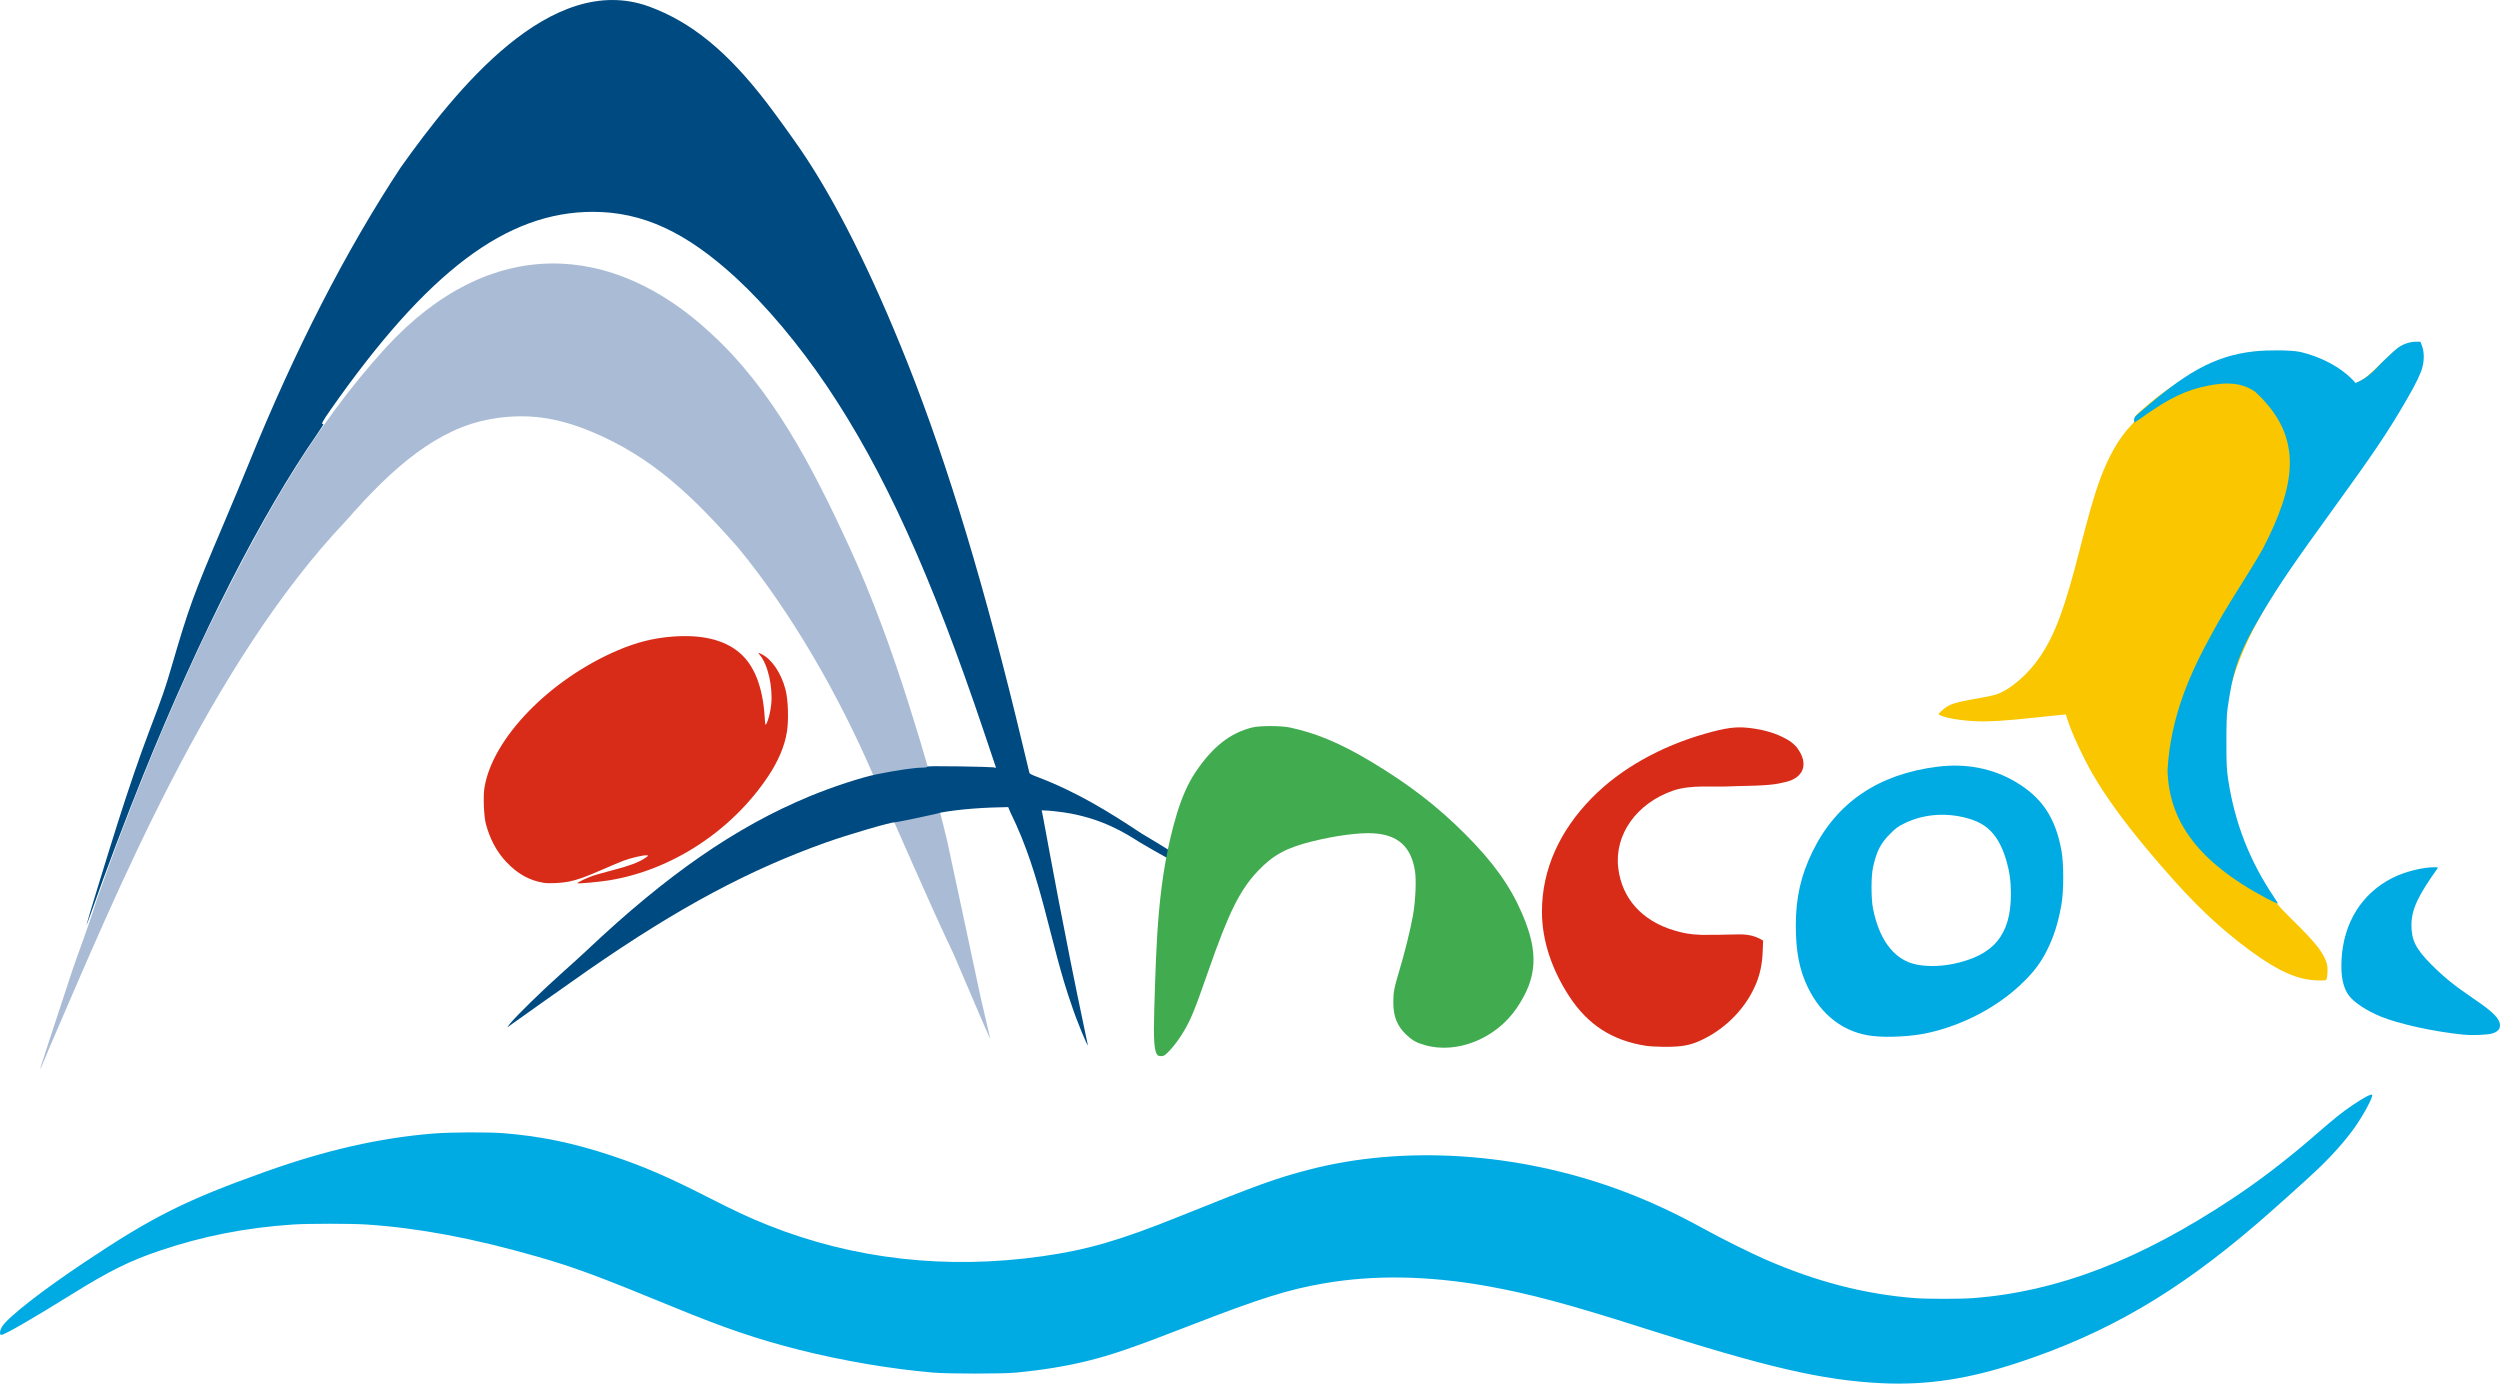
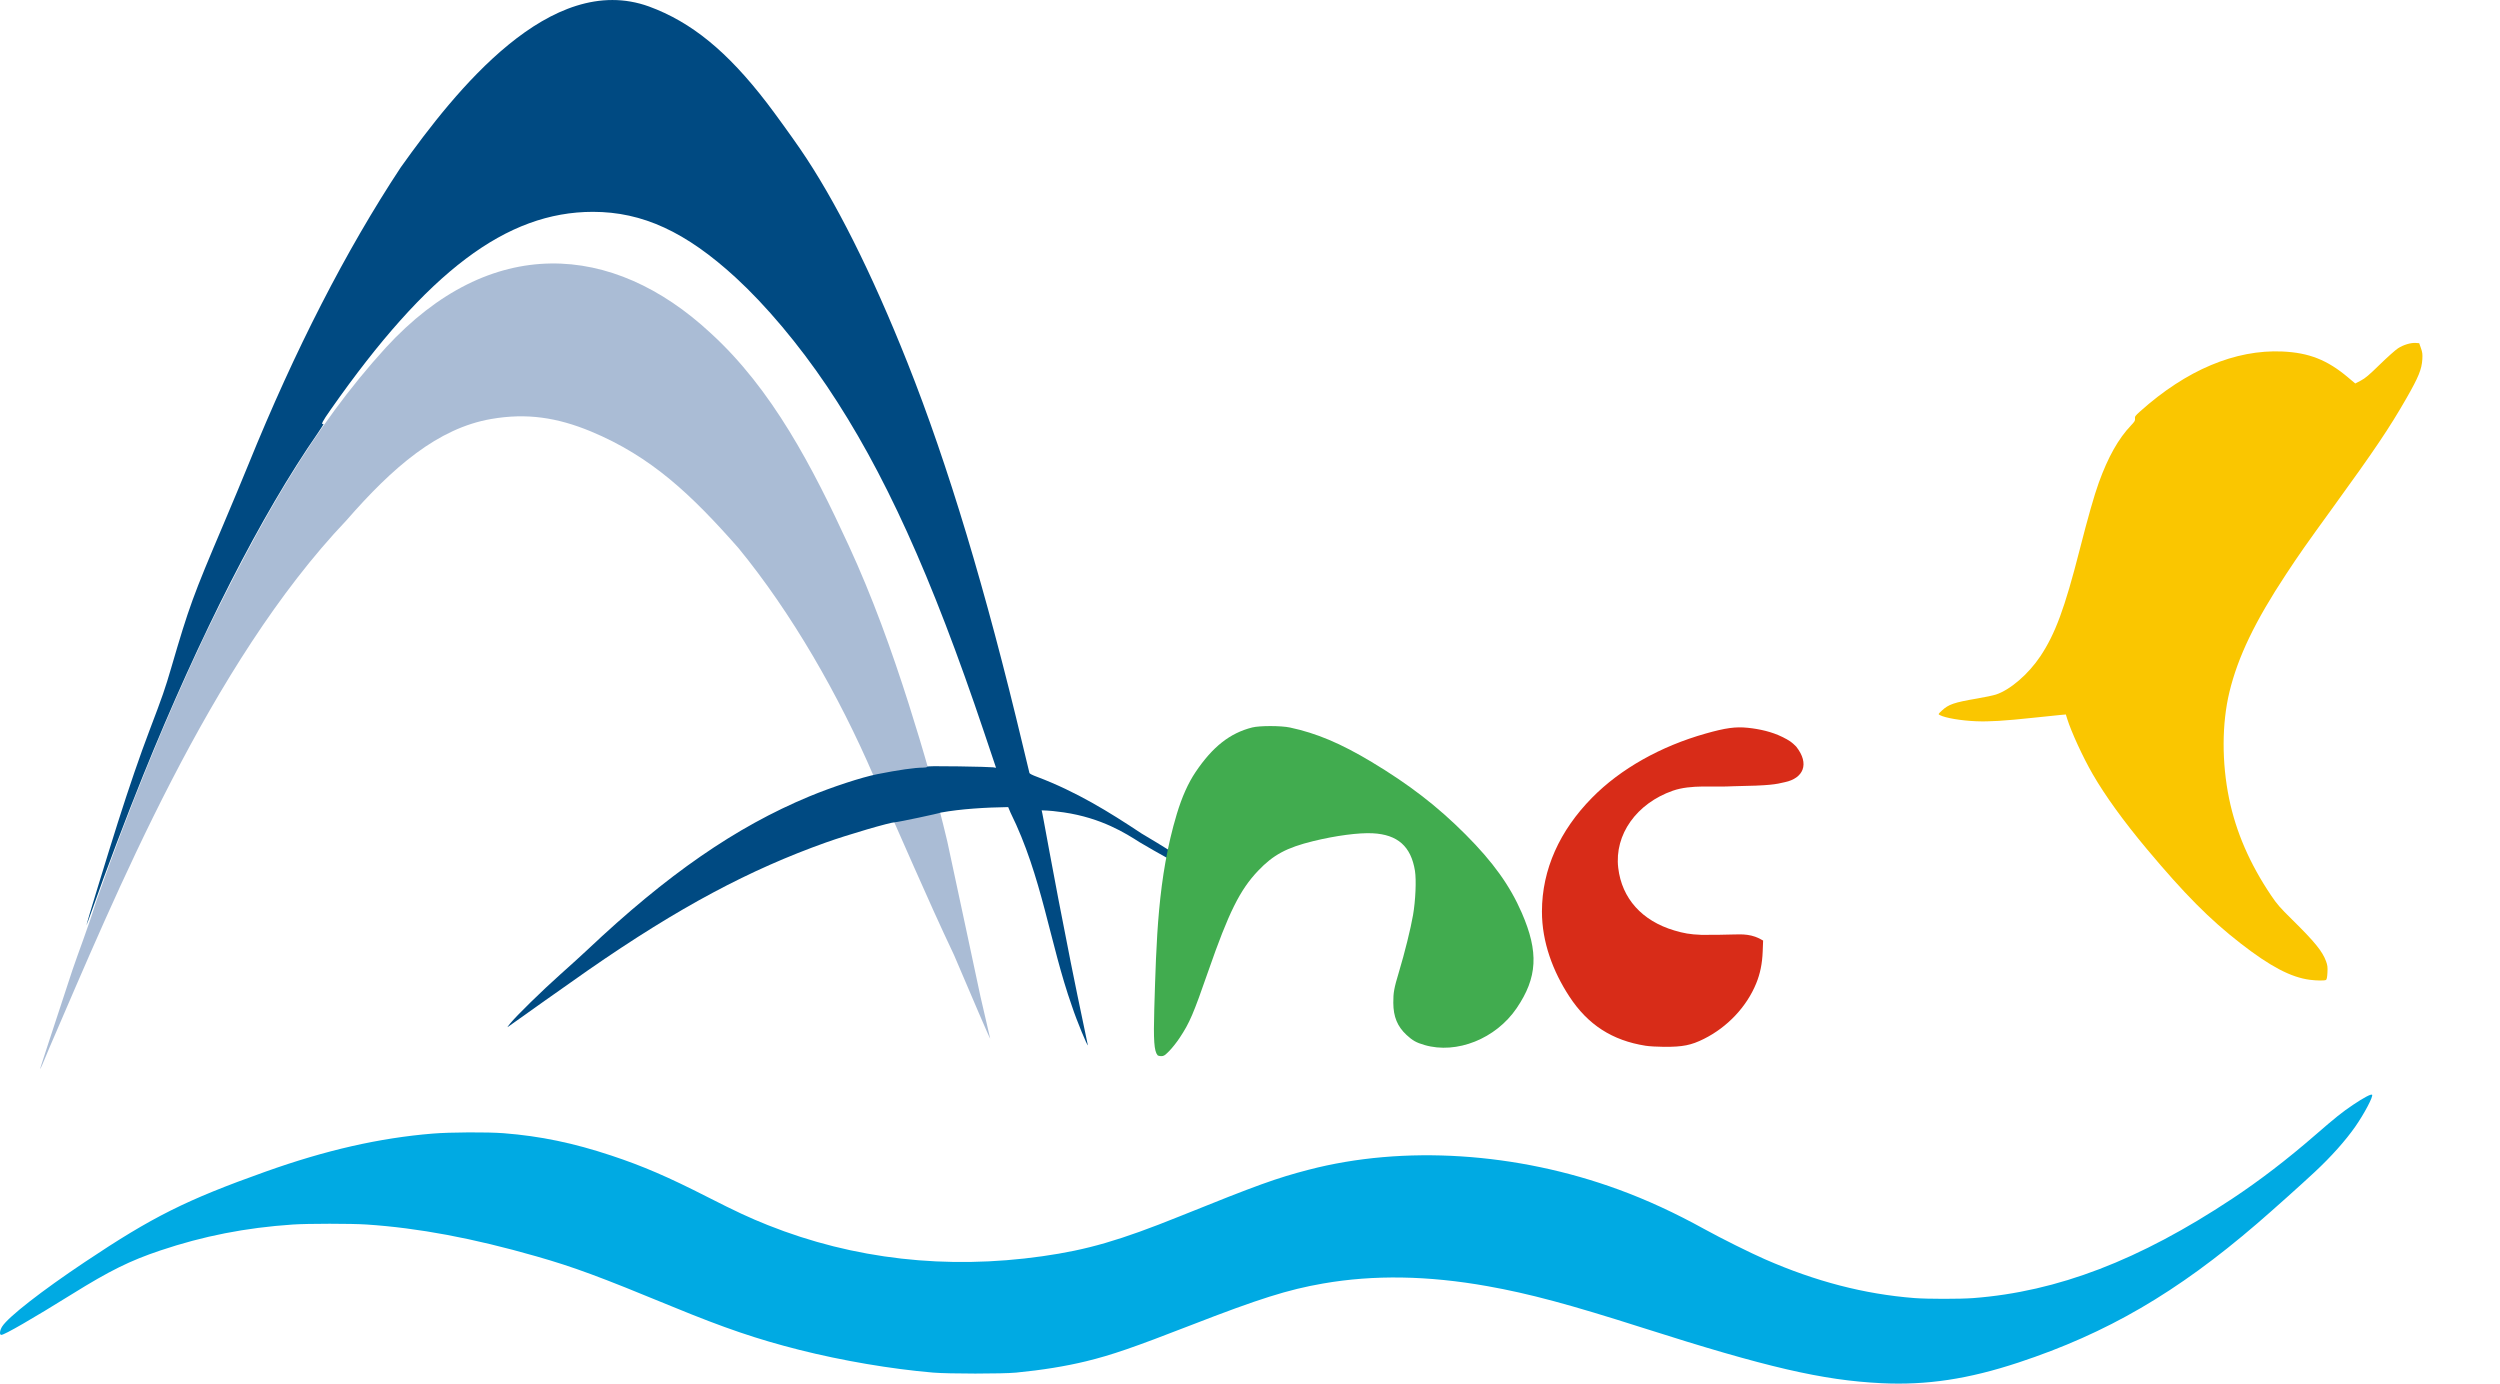
<svg xmlns="http://www.w3.org/2000/svg" xmlns:ns1="http://www.inkscape.org/namespaces/inkscape" xmlns:ns2="http://sodipodi.sourceforge.net/DTD/sodipodi-0.dtd" width="551.577mm" height="305.265mm" viewBox="0 0 551.577 305.265" version="1.1" id="svg846" ns1:version="0.92.3 (2405546, 2018-03-11)" ns2:docname="Ancol_.svg">
  <defs id="defs840" />
  <ns2:namedview id="base" pagecolor="#ffffff" bordercolor="#666666" borderopacity="1.0" ns1:pageopacity="0.0" ns1:pageshadow="2" ns1:zoom="0.12374369" ns1:cx="1278.3235" ns1:cy="-123.70907" ns1:document-units="mm" ns1:current-layer="text1626" showgrid="false" showguides="false" fit-margin-top="0" fit-margin-left="0" fit-margin-right="0" fit-margin-bottom="0" ns1:window-width="1366" ns1:window-height="745" ns1:window-x="-8" ns1:window-y="-8" ns1:window-maximized="1" />
  <g ns1:label="Layer 1" ns1:groupmode="layer" id="layer1" transform="translate(-548.748,763.915)">
    <g id="g1661" transform="translate(139.531,-0.529)">
      <path ns1:connector-curvature="0" id="path1463" d="m 918.859,-547.21 c -4.192,-0.542 -8.75,-2.939 -15.339,-8.065 -6.806,-5.295 -12.325,-10.852 -20.617,-20.757 -5.141,-6.141 -9.215,-11.775 -11.986,-16.576 -2.133,-3.695 -4.711,-9.287 -5.602,-12.152 l -0.308,-0.989 -1.275,0.114 c -0.701,0.063 -3.33,0.334 -5.842,0.603 -6.504,0.695 -9.774,0.895 -12.686,0.776 -3.34,-0.136 -6.782,-0.721 -7.997,-1.358 -0.394,-0.206 -0.393,-0.209 0.466,-1.012 1.451,-1.357 2.689,-1.779 7.751,-2.644 1.702,-0.291 3.567,-0.683 4.144,-0.871 3.146,-1.027 7.188,-4.509 9.819,-8.459 3.288,-4.938 5.372,-10.579 8.644,-23.397 1.847,-7.237 3.241,-12.128 4.249,-14.912 2.042,-5.64 4.322,-9.693 7.08,-12.591 0.832,-0.874 0.965,-1.1 0.902,-1.532 -0.066,-0.45 0.058,-0.625 1.124,-1.581 10.19,-9.13 21.007,-13.686 31.39,-13.22 5.855,0.263 9.888,1.849 14.446,5.681 l 1.637,1.377 1.219,-0.637 c 0.979,-0.512 1.806,-1.21 4.199,-3.547 1.639,-1.6 3.445,-3.21 4.012,-3.576 1.192,-0.771 2.823,-1.264 3.917,-1.185 l 0.761,0.055 0.386,1.099 c 0.319,0.908 0.372,1.335 0.304,2.453 -0.135,2.214 -0.834,3.929 -3.495,8.574 -3.803,6.637 -6.948,11.309 -16.322,24.239 -5.902,8.141 -7.288,10.118 -10.264,14.631 -6.843,10.378 -10.604,18.203 -12.481,25.963 -1.679,6.944 -1.704,15.586 -0.069,23.526 1.514,7.348 4.561,14.372 9.265,21.359 1.31,1.946 1.957,2.688 4.639,5.328 4.961,4.882 6.687,7.002 7.484,9.195 0.32,0.88 0.37,1.293 0.307,2.509 -0.053,1.009 -0.15,1.502 -0.317,1.608 -0.289,0.183 -2.019,0.169 -3.547,-0.028 z" style="fill:#fac600;fill-opacity:1;stroke-width:0.169" />
      <path ns1:connector-curvature="0" id="path1477" d="m 824.264,-458.215 c -12.933,-0.631 -25.315,-3.503 -52.488,-12.177 -16.307,-5.205 -25.166,-7.583 -34.359,-9.223 -13.154,-2.346 -25.069,-2.54 -36.283,-0.591 -7.746,1.346 -14.149,3.365 -29.15,9.192 -12.802,4.972 -17.498,6.59 -23.118,7.962 -4.523,1.105 -9.741,1.95 -15.446,2.504 -2.995,0.291 -14.922,0.288 -18.352,-0.003 -9.24,-0.786 -20.024,-2.62 -29.512,-5.018 -9.242,-2.336 -16.525,-4.815 -27.827,-9.47 -16.47,-6.785 -21.86,-8.778 -30.192,-11.163 -13.99,-4.006 -25.97,-6.252 -37.436,-7.018 -3.36,-0.224 -12.971,-0.223 -16.295,0.003 -10.396,0.706 -19.71,2.531 -29.232,5.731 -6.664,2.239 -11.132,4.446 -19.41,9.591 -8.893,5.526 -14.967,9.028 -15.657,9.028 -0.463,0 -0.353,-1.009 0.204,-1.87 1.378,-2.131 8.697,-7.838 18.204,-14.194 14.969,-10.009 22.355,-13.704 39.874,-19.948 13.336,-4.753 25.089,-7.43 36.878,-8.401 3.869,-0.319 12.124,-0.362 15.683,-0.083 8.08,0.634 15.379,2.15 23.741,4.929 7.02,2.333 12.46,4.68 21.335,9.203 6.093,3.105 9.177,4.54 13.233,6.157 18.892,7.531 39.387,9.854 60.512,6.858 9.958,-1.412 17.144,-3.5 30.311,-8.807 17.246,-6.952 21.303,-8.417 28.465,-10.282 20.96,-5.459 45.929,-3.86 68.406,4.381 6.283,2.304 12.38,5.118 19.04,8.789 3.638,2.005 9.913,5.129 13.193,6.568 11.195,4.911 21.942,7.704 32.974,8.572 2.899,0.228 10.085,0.231 13.041,0.005 18.566,-1.417 36.614,-8.342 57.076,-21.898 6.124,-4.057 12.153,-8.682 18.461,-14.161 4.319,-3.752 5.881,-5 8.238,-6.58 2.361,-1.584 3.977,-2.439 4.196,-2.219 0.316,0.316 -1.754,4.239 -3.715,7.04 -2.181,3.116 -5.283,6.589 -8.916,9.983 -2.985,2.789 -9.341,8.475 -12.751,11.408 -17.696,15.221 -33.102,24.193 -52.619,30.643 -11.095,3.667 -20.285,5.05 -30.306,4.562 z" style="fill:#00aae3;fill-opacity:1;stroke-width:0.169" />
      <path ns2:nodetypes="csccsccccccsccsccccccc" ns1:connector-curvature="0" id="path1471" d="m 772.279,-532.663 c -7.355,-1.16 -12.737,-4.635 -16.802,-10.845 -3.633,-5.55 -6.065,-12.01 -6.06,-18.774 0.006,-9.295 3.942,-17.858 11.014,-25.059 6.356,-6.472 15.235,-11.401 25.051,-14.184 4.462,-1.265 6.657,-1.566 9.373,-1.284 2.598,0.27 5.301,0.887 7.538,1.99 1.618,0.798 2.126,1.149 3.123,2.162 3.046,3.869 1.532,6.986 -2.491,7.838 -2.091,0.491 -3.202,0.759 -11.319,0.899 -4.438,0.268 -9.34,-0.433 -13.437,0.996 -7.932,2.786 -12.893,9.629 -12.021,17.023 0.794,6.737 5.239,11.693 12.385,13.808 2.036,0.603 3.437,0.869 5.941,0.963 2.545,0.025 4.756,-0.016 6.942,-0.078 2.158,-0.061 4.292,-0.154 6.698,1.341 l -0.094,2.422 c -0.104,2.68 -0.555,4.884 -1.441,7.047 -2.109,5.15 -6.345,9.64 -11.533,12.226 -2.821,1.406 -4.66,1.771 -8.821,1.75 -1.432,-0.007 -3.252,-0.115 -4.045,-0.24 z" style="fill:#d82c18;fill-opacity:1;stroke-width:0.169" />
-       <path ns1:connector-curvature="0" d="m 840.035,-550.699 c 9.055,-1.837 12.863,-6.419 12.85,-15.467 -0.004,-2.776 -0.284,-4.854 -0.976,-7.243 -1.485,-5.125 -3.776,-7.856 -7.68,-9.157 -4.932,-1.643 -10.309,-1.358 -14.719,0.779 -1.542,0.747 -1.953,1.046 -3.307,2.402 -2.086,2.089 -2.979,3.854 -3.754,7.418 -0.423,1.947 -0.421,6.86 0.004,9.008 1.317,6.66 4.371,10.899 8.774,12.179 2.305,0.67 5.746,0.701 8.808,0.081 z m -17.645,15.887 c -6.263,-0.723 -11.256,-4.465 -14.301,-10.719 -1.858,-3.816 -2.663,-7.931 -2.662,-13.616 0,-6.172 1.1,-11.043 3.692,-16.356 5.283,-10.832 14.563,-17.121 27.644,-18.734 6.261,-0.772 12.136,0.38 17.173,3.367 5.809,3.445 8.776,7.892 10.098,15.129 0.525,2.875 0.529,8.845 0.007,11.859 -0.721,4.164 -1.745,7.364 -3.346,10.453 -1.29,2.488 -2.589,4.234 -4.814,6.467 -5.508,5.528 -13.358,9.737 -21.44,11.496 -3.507,0.763 -8.674,1.044 -12.05,0.655 z" style="fill:#00aae3;fill-opacity:1;stroke-width:0.169" id="path1467" />
-       <path ns1:connector-curvature="0" id="path1409" d="m 529.203,-568.605 c -3.172,-0.509 -5.791,-1.969 -8.294,-4.622 -2.104,-2.23 -3.61,-5.042 -4.496,-8.397 -0.443,-1.676 -0.619,-6.054 -0.32,-7.93 1.739,-10.901 14.373,-23.928 29.449,-30.363 4.139,-1.767 7.921,-2.71 12.122,-3.023 6.368,-0.475 11.222,0.678 14.599,3.465 3.335,2.753 5.247,7.574 5.67,14.301 0.109,1.724 0.145,1.882 0.347,1.522 0.456,-0.812 0.897,-2.545 1.081,-4.254 0.413,-3.836 -0.717,-8.849 -2.461,-10.922 -0.521,-0.619 -0.464,-0.649 0.392,-0.212 2.26,1.156 4.278,4.161 5.235,7.796 0.575,2.185 0.728,6.69 0.316,9.291 -0.506,3.192 -1.9,6.486 -4.203,9.929 -8.045,12.028 -21.341,20.682 -35.162,22.888 -2.17,0.346 -6.731,0.757 -6.869,0.618 -0.133,-0.133 2.244,-1.262 3.566,-1.694 0.686,-0.224 2.604,-0.761 4.262,-1.193 3.542,-0.923 5.612,-1.688 6.964,-2.574 0.955,-0.626 0.966,-0.642 0.483,-0.699 -0.64,-0.076 -3.38,0.557 -5.003,1.156 -0.698,0.257 -2.829,1.15 -4.736,1.985 -3.747,1.639 -5.471,2.258 -7.426,2.664 -1.521,0.316 -4.358,0.454 -5.517,0.268 z" style="fill:#d82c18;fill-opacity:1;stroke-width:0.169" />
      <path ns2:nodetypes="cccsccccsscccccccscccc" ns1:connector-curvature="0" id="path1473" d="m 418.08,-527.62 c -0.003,-0.054 0.149,-0.535 0.336,-1.069 0.188,-0.534 0.981,-2.971 1.764,-5.414 0.782,-2.443 3.741,-11.443 4.981,-15.153 1.24,-3.71 3.464,-9.369 5.431,-15.678 6.996,-19.845 14.831,-39.309 23.819,-58.264 12.055,-24.871 23.818,-45.838 39.92,-63.481 23.098,-25.127 50.018,-23.315 71.628,-3.261 13.644,12.429 22.523,29.593 30.53,46.957 5.173,11.217 9.451,23.049 13.227,34.932 3.237,10.189 6.158,20.384 8.505,30.321 2.76,12.745 5.83,27.33 7.319,34.224 0.616,2.592 1.327,5.653 2.147,9.273 -0.207,-0.21 -3.901,-8.881 -7.98,-18.439 -6.127,-12.913 -11.697,-26.135 -17.692,-39.396 -7.716,-17.965 -18.179,-36.143 -29.899,-50.431 -10.38,-11.766 -19.16,-20.14 -32.565,-25.717 -7.427,-3.062 -14.11,-4.084 -21.931,-2.734 -11.818,2.04 -21.74,10.628 -31.964,22.363 -30.12,31.684 -51.014,82.781 -65.429,116.106 -1.697,4.117 -2.134,5.106 -2.147,4.861 z" style="fill:#aabcd5;fill-opacity:1;stroke-width:0.166" />
      <path ns2:nodetypes="cscccccccscccsccsscccsscsccssccccscsccccsscccccsc" ns1:connector-curvature="0" id="path1519" d="m 639.034,-584.606 c 0.186,0.394 2.27,12.735 6.418,33.532 2.038,10.221 3.82,18.305 3.786,18.339 -0.123,0.123 -2.398,-5.27 -3.523,-8.676 -4.943,-14.009 -6.542,-28.534 -13.552,-42.694 l -0.51,-1.212 c -5.014,0.073 -10.51,0.41 -14.863,1.209 -0.339,0.19 -9.452,2.124 -10.039,2.124 -1.077,0 -10.517,2.766 -15.324,4.482 -16.698,5.961 -32.227,14.134 -52.531,28.225 -2.713,1.883 -16.675,11.757 -17.658,12.487 -0.139,0.103 0.086,-0.231 0.5,-0.743 1.365,-1.688 7.128,-7.327 11.127,-10.888 2.163,-1.926 4.827,-4.347 5.92,-5.379 17.653,-16.669 32.786,-27.133 48.966,-33.861 5.019,-2.087 11.586,-4.239 15.011,-4.919 4.671,-0.928 8.289,-1.445 10.105,-1.445 0.546,0 0.889,-0.073 0.889,-0.19 0,-0.14 1.858,-0.163 6.977,-0.087 3.837,0.057 7.262,0.151 7.61,0.209 l 0.633,0.106 -2.606,-7.756 c -11.671,-34.735 -22.159,-57.829 -34.739,-76.495 -6.152,-9.128 -13.432,-17.789 -20.098,-23.911 -10.982,-10.085 -20.571,-14.5 -31.492,-14.5 -19.086,0 -36.467,13.104 -57.848,43.612 -1.885,2.69 -2.256,3.418 -1.617,3.172 0.13,-0.05 -0.409,0.839 -1.197,1.976 -12.465,17.974 -26.032,44.553 -38.579,75.579 -3.657,9.043 -8.353,21.428 -11.327,29.876 -0.631,1.791 -1.172,3.232 -1.202,3.201 -0.06,-0.06 4.858,-16.115 6.953,-22.696 2.528,-7.943 4.878,-14.78 6.973,-20.29 2.913,-7.659 3.435,-9.165 4.807,-13.858 3.939,-13.474 4.775,-15.771 11.487,-31.563 1.878,-4.419 4.389,-10.435 5.579,-13.369 10.211,-25.168 21.456,-47.095 33.565,-65.45 12.163,-17.081 33.088,-43.342 54.769,-35.497 9.389,3.449 17.301,9.922 26.025,21.289 1.792,2.335 5.298,7.182 7.279,10.064 7.734,11.249 15.814,27.34 23.74,47.275 8.911,22.414 17.283,50.205 25.453,84.486 0.754,3.163 1.405,5.868 1.447,6.011 0.044,0.149 0.746,0.501 1.641,0.821 8.74,3.308 15.846,7.705 23.107,12.524 10.158,6.021 12.352,7.841 10.848,7.658 -3.684,-1.173 -6.925,-3.217 -11.276,-5.73 -3.07,-1.959 -8.382,-5.363 -16.752,-6.595 -1.496,-0.22 -3.108,-0.406 -4.879,-0.45 z" style="fill:#004a82;fill-opacity:1;stroke-width:0.169" />
      <path ns2:nodetypes="cccsscsccsccccccccssccscc" ns1:connector-curvature="0" id="path1574" d="m 664.598,-530.589 c -0.747,-0.9 -0.91,-3.262 -0.709,-10.247 0.463,-14.95 0.732,-28.858 4.968,-42.952 1.133,-3.764 2.503,-6.823 4.141,-9.259 3.761,-5.59 7.588,-8.602 12.503,-9.84 1.645,-0.414 6.361,-0.406 8.328,0.015 5.868,1.255 11.173,3.494 18.013,7.6 8.299,4.982 14.538,9.799 20.727,16.004 6.059,6.074 9.777,11.256 12.397,17.277 3.771,8.667 3.468,14.283 -1.136,21.049 -4.588,6.742 -13.222,10.193 -20.318,8.12 -1.834,-0.536 -2.627,-0.979 -3.967,-2.22 -2.018,-1.868 -2.905,-4.021 -2.921,-7.084 -0.012,-2.278 0.159,-3.211 1.244,-6.817 1.262,-4.192 2.598,-9.584 3.109,-12.549 0.553,-3.205 0.75,-7.748 0.424,-9.768 -0.868,-5.384 -3.811,-7.998 -9.325,-8.279 -3.066,-0.156 -8.173,0.519 -13.134,1.736 -5.856,1.437 -8.8,3.019 -12.135,6.521 -4.027,4.228 -6.499,9.206 -10.997,22.138 -3.335,9.587 -4.105,11.382 -6.335,14.757 -0.63,0.954 -1.655,2.248 -2.277,2.876 -1.003,1.013 -1.204,1.142 -1.777,1.142 -0.355,0 -0.727,-0.098 -0.826,-0.217 z" style="fill:#41ac4f;fill-opacity:1;stroke-width:0.169" />
-       <path ns1:connector-curvature="0" id="path1566" d="m 952.543,-535.131 c -6.472,-0.662 -14.096,-2.343 -18.108,-3.992 -2.97,-1.221 -5.661,-2.974 -6.866,-4.473 -1.381,-1.718 -1.947,-4.374 -1.733,-8.133 0.461,-8.115 4.437,-14.493 11.186,-17.943 2.615,-1.337 6.639,-2.372 9.227,-2.374 0.902,0 0.937,0.016 0.707,0.338 -4.249,5.93 -5.659,8.974 -5.697,12.294 -0.039,3.404 0.939,5.373 4.395,8.845 2.76,2.774 5.14,4.696 9.303,7.513 4.38,2.964 5.838,4.448 5.838,5.942 0,0.808 -0.577,1.398 -1.703,1.742 -1.104,0.338 -4.411,0.459 -6.547,0.241 z" style="fill:#00aae3;fill-opacity:1;stroke-width:0.177" />
-       <path ns2:nodetypes="ccccscccsccsccccsccccscccccccc" ns1:connector-curvature="0" id="path1564" d="m 909.329,-565.157 c -15.496,-8.208 -21.597,-17.328 -21.882,-28.275 0.628,-11.915 5.149,-21.717 9.52,-29.657 3.492,-6.627 8.003,-13.055 11.469,-19.162 3.642,-7.044 5.886,-13.118 5.986,-18.641 0.105,-5.798 -2.153,-10.989 -7.637,-16.057 -3.633,-2.596 -8.166,-1.924 -12.05,-0.978 -4.801,1.186 -8.613,3.57 -13.351,6.94 -0.656,0.467 -1.216,0.849 -1.245,0.849 -0.028,0 -0.064,-0.258 -0.078,-0.574 -0.023,-0.507 0.126,-0.706 1.28,-1.701 9.654,-8.323 16.043,-12.49 25.373,-13.467 2.688,-0.281 7.921,-0.31 10.013,0.142 4.161,0.968 9.004,3.185 12.206,6.847 2.547,-0.959 4.276,-2.915 5.679,-4.402 1.603,-1.576 3.299,-3.125 3.769,-3.443 1.173,-0.794 2.559,-1.248 3.811,-1.248 h 1.052 l 0.366,0.978 c 0.448,1.197 0.483,3.02 0.088,4.562 -0.381,1.488 -1.47,3.74 -3.508,7.252 -4.134,7.127 -7.167,11.635 -16.354,24.311 -8.6,11.865 -11.781,16.53 -15.403,22.588 -5.627,9.413 -6.615,13.228 -7.774,21.412 -0.161,1.138 -0.235,3.498 -0.229,7.332 0.007,4.876 0.061,5.999 0.391,8.167 1.456,9.564 4.736,17.961 10.152,25.991 0.481,0.712 0.841,1.328 0.801,1.368 -0.04,0.04 -1.14,-0.47 -2.444,-1.134 z" style="fill:#00aae3;fill-opacity:1;stroke-width:0.177" />
    </g>
    <g aria-label="Taman Impian" style="font-style:normal;font-variant:normal;font-weight:bold;font-stretch:normal;font-size:52.57px;line-height:1.25;font-family:'Vodafone Rg';-inkscape-font-specification:'Vodafone Rg Bold';letter-spacing:0px;word-spacing:0px;fill:#004a82;fill-opacity:1;stroke:none;stroke-width:0.274" id="text1626" transform="translate(0,-6.048)" />
  </g>
</svg>